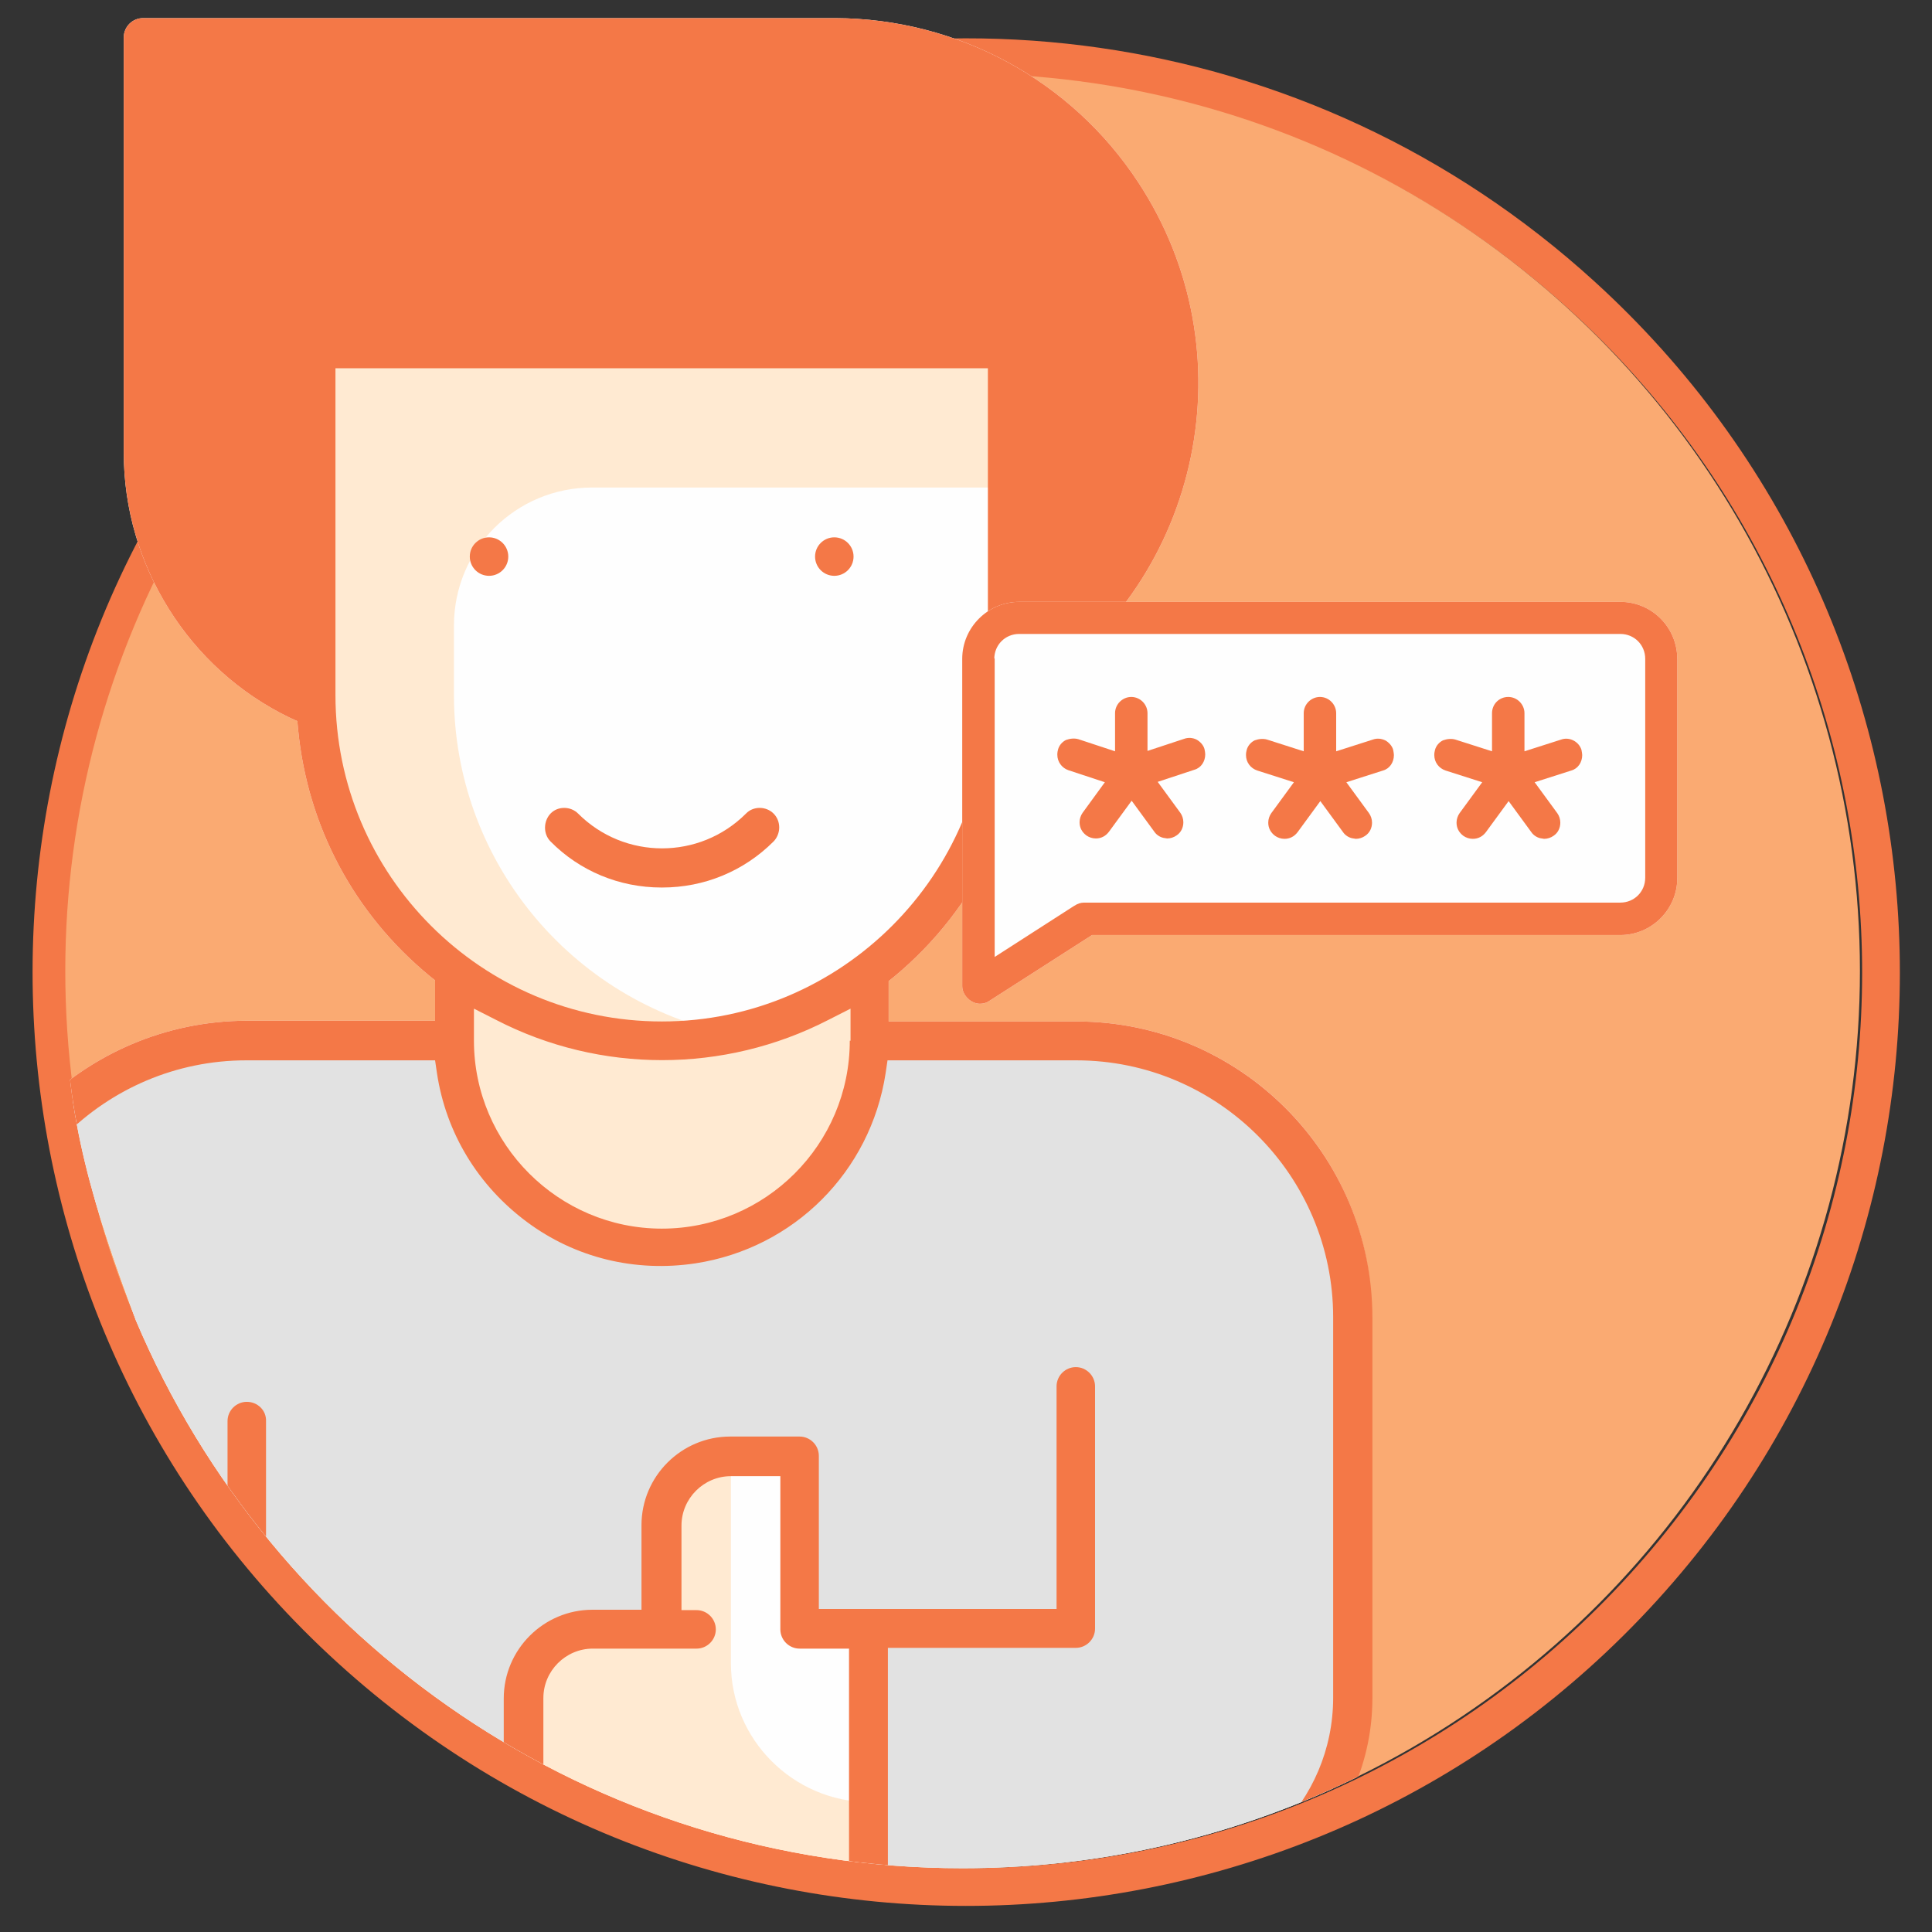
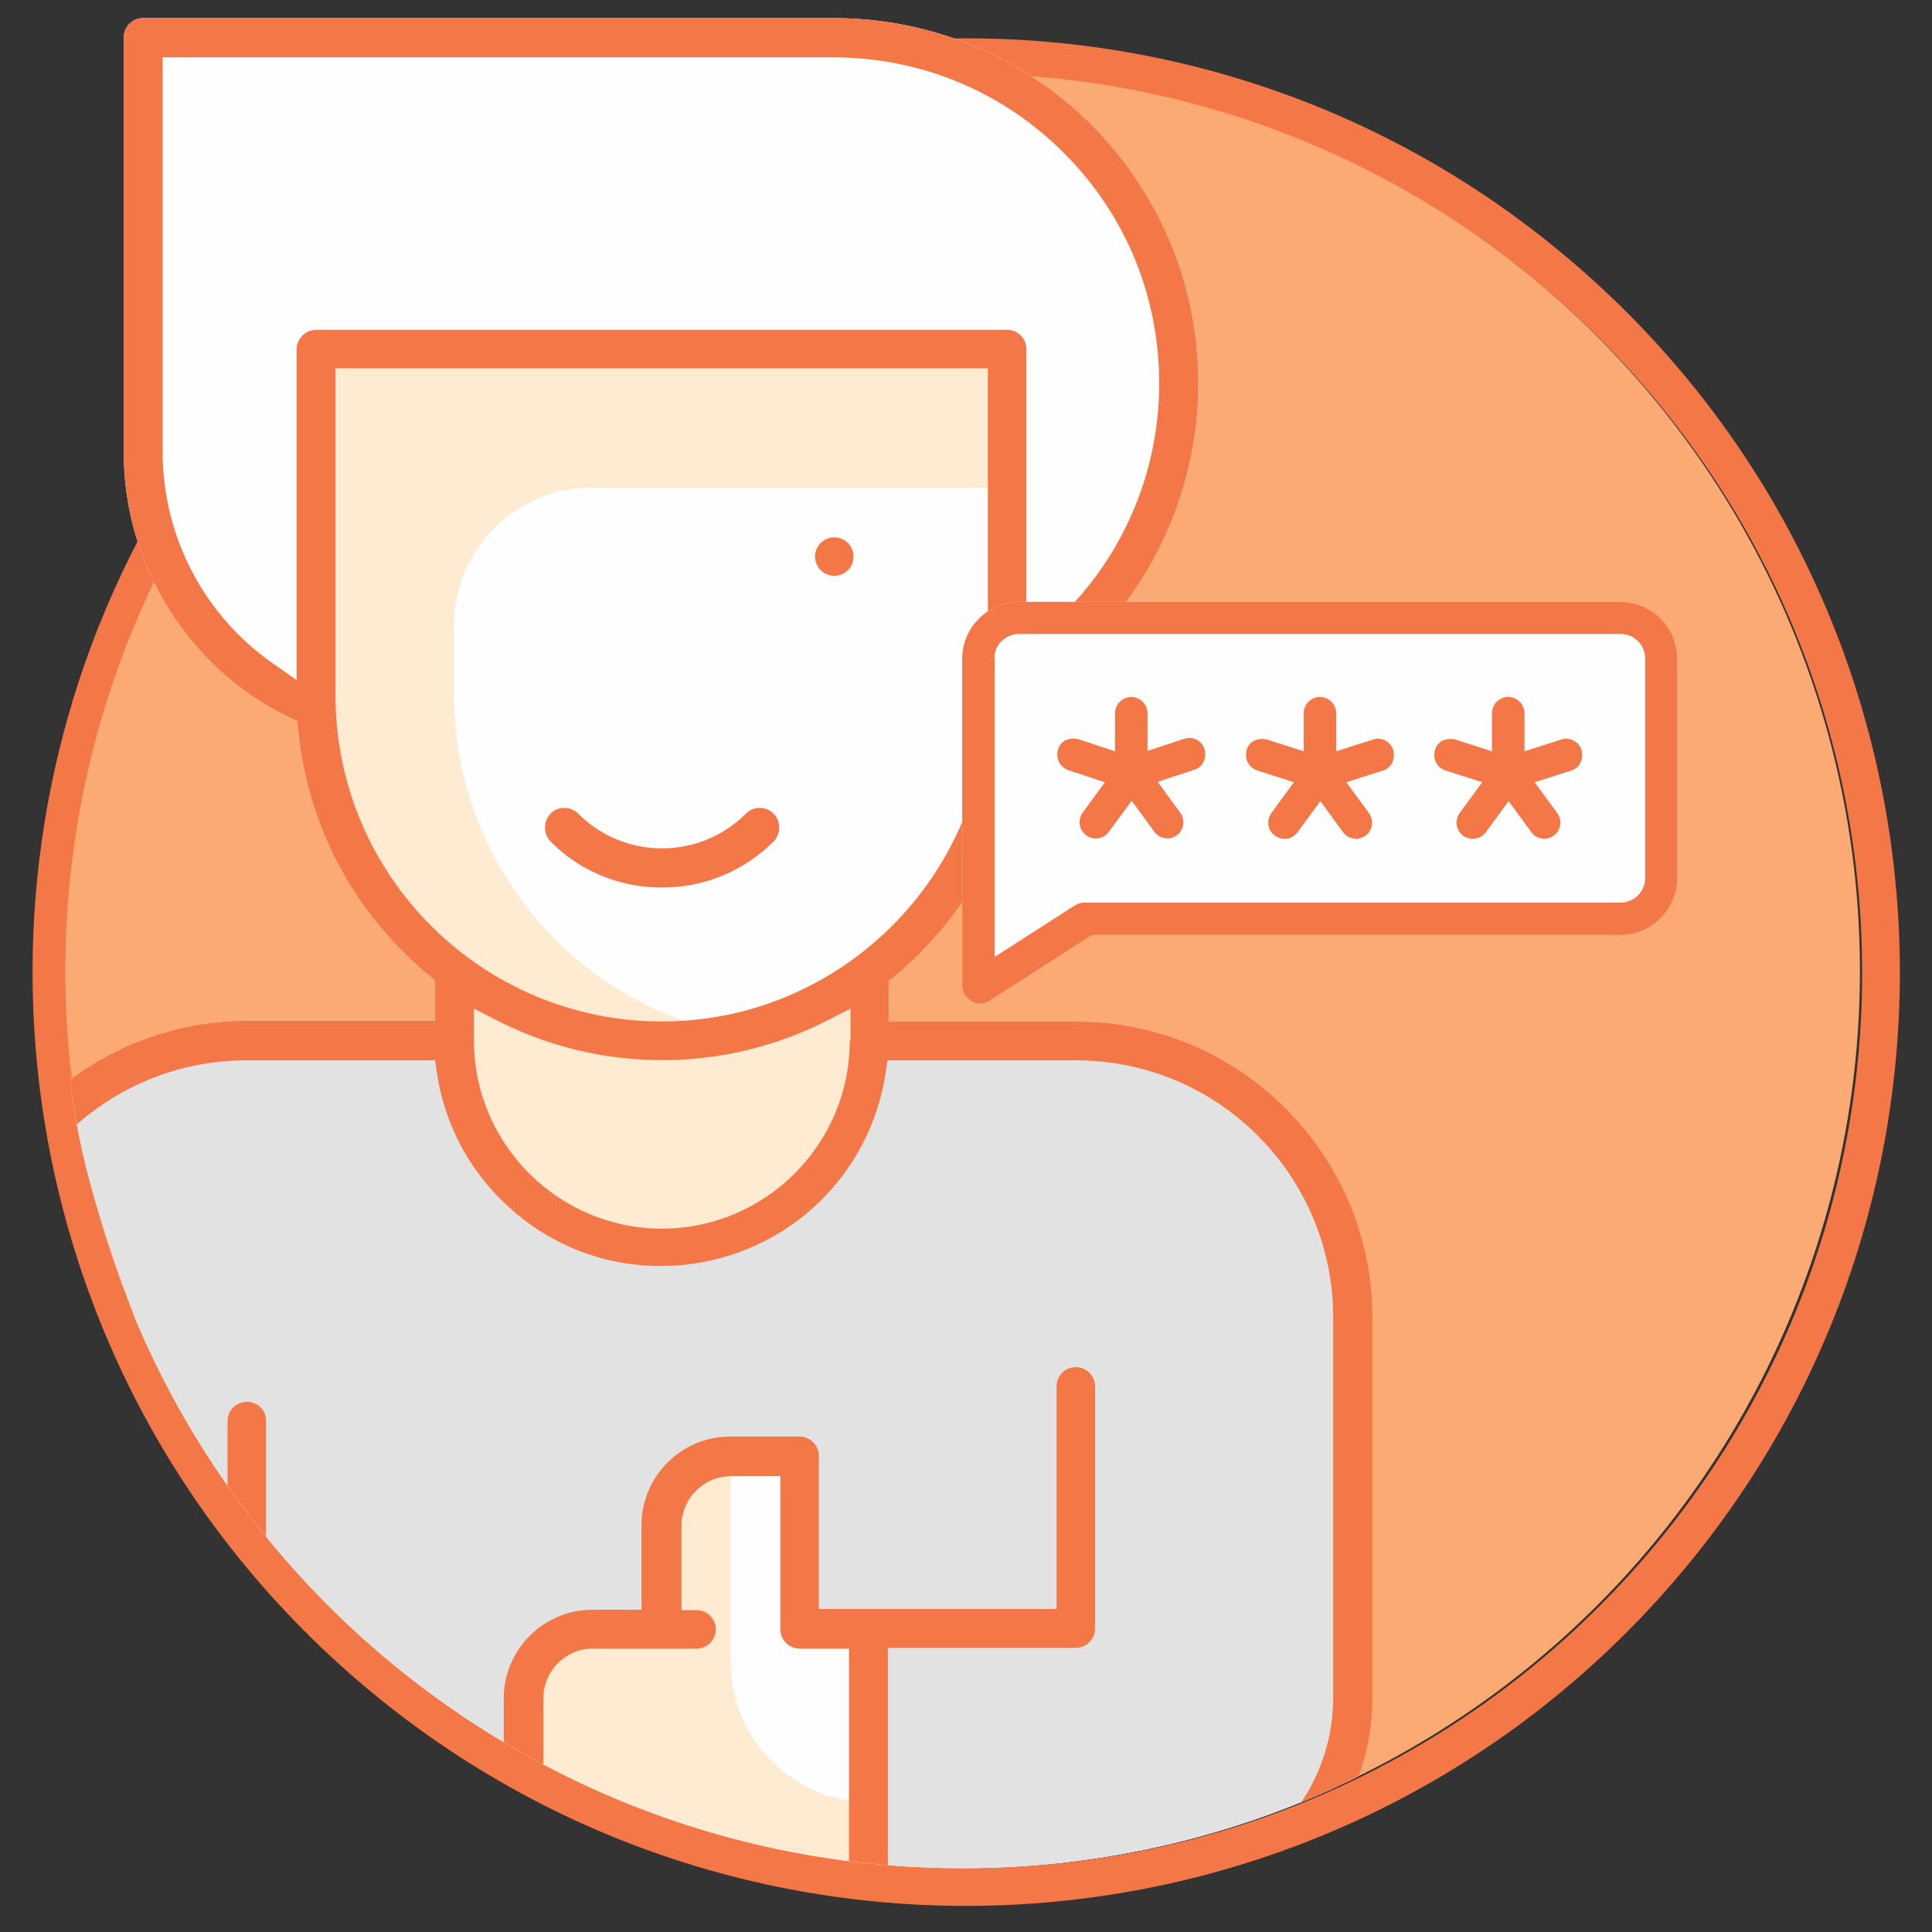
<svg xmlns="http://www.w3.org/2000/svg" xmlns:xlink="http://www.w3.org/1999/xlink" version="1.1" id="Layer_1" x="0px" y="0px" viewBox="0 0 512 512" style="enable-background:new 0 0 512 512;" xml:space="preserve">
  <rect x="0" y="0" width="512" height="512" fill="#333333" stroke="none" />
  <style type="text/css">
	.st0{fill:none;stroke:#F47847;stroke-width:10;stroke-miterlimit:10;}
	.st1{fill:#FAAA72;}
	.st2{clip-path:url(#SVGID_2_);}
	.st3{fill:#FEFEFE;}
	.st4{fill:#E2E2E2;}
	.st5{fill:#FFEAD2;}
	.st6{fill:#F47847;}
	.st7{clip-path:url(#SVGID_4_);fill:#FEFEFE;}
	.st8{clip-path:url(#SVGID_6_);}
</style>
  <g>
    <path class="st0" d="M153.6,37.8c86-40,191.2-27.3,265.6,40.5c99,90.1,106.3,243.5,16.2,342.5S192,527.1,92.9,437   S-13.3,193.4,76.8,94.4c4.9-5.5,10.1-10.6,15.3-15.4" />
    <circle class="st1" cx="255.1" cy="257.3" r="237.8" />
    <g>
      <g>
        <defs>
          <path id="SVGID_1_" d="M492.9,257.3c0,131.4-106.5,237.8-237.8,237.8c-98.5,0-183-59.9-219.1-145.2      c-11-29.7-18.7-53.1-18.7-85.9c0-87.5-4.8-216-4.8-263.5c0-19.8,75.6-55.3,286,19.1C422.3,63.3,492.9,126,492.9,257.3z" />
        </defs>
        <clipPath id="SVGID_2_">
          <use xlink:href="#SVGID_1_" style="overflow:visible;" />
        </clipPath>
        <g class="st2">
          <path class="st3" d="M285.3,270.7h-49.8V260l1.5-1.2c21.8-18.1,34.6-44.6,35.2-73v-2.1l1.8-1.2c44.6-29.3,57-89.5,27.7-134.1      c-17.8-27.2-48-43.5-80.4-43.6H37.9c-2.8,0-5.1,2.3-5.1,5.1V120c0,29.7,17.2,57.3,44,70.2l2,0.9l0.2,2.2      c2.5,25.7,14.8,48.8,34.8,65.3l1.5,1.2v10.7H65.4C22.2,270.6-13,305.7-13,349v192.4c0,2.8,2.3,5.1,5.1,5.1s5.1-2.3,5.1-5.1l0,0      h63l0,0c0,2.8,2.3,5.1,5.1,5.1c2.8,0,5.1-2.3,5.1-5.1l0,0h209.6l0,0c0,2.8,2.3,5.1,5.1,5.1c2.8,0,5.1-2.3,5.1-5.1v-31.5h13.1      c33.2,0,60.2-27,60.2-60.2V348.9C363.7,305.9,328.6,270.7,285.3,270.7z" />
          <g>
            <path class="st4" d="M285.3,275.8H65.4c-40.5,0-73.3,32.9-73.3,73.3v192.4h293.2v-36.6h18.4c30.3,0,55-24.6,55-55V349       C358.6,308.6,325.8,275.8,285.3,275.8z M230.4,504.8h-73.3c-10.1,0-18.4-8.2-18.4-18.4v-36.6c0-10.1,8.2-18.4,18.4-18.4h18.4       v-27.5c0-10.1,8.2-18.4,18.4-18.4h18.4v45.8h18.4v73.5H230.4z" />
            <path class="st5" d="M193.7,440.8v-55c-10.1,0-18.4,8.2-18.4,18.4v27.5H157c-10.1,0-18.4,8.2-18.4,18.4v36.6       c0,10.1,8.2,18.4,18.4,18.4h73.3v-27.5C210.1,477.4,193.7,460.9,193.7,440.8z" />
            <path class="st5" d="M175.4,275.8c-19.8,0-39.2-6.4-55-18.4v18.4c0,30.3,24.6,55,55,55s55-24.6,55-55v-18.4       C214.5,269.4,195.2,275.8,175.4,275.8z" />
            <path class="st5" d="M120.3,184.2v-18.4c0-20.3,16.4-36.6,36.6-36.6h110V92.5H83.7v91.7c0,50.6,41.1,91.7,91.7,91.7       c6.2,0,12.3-0.6,18.4-1.8C151,265.3,120.3,227.7,120.3,184.2z" />
-             <path class="st6" d="M221.1,10.1H37.9V120c0,29.9,18.1,56.8,45.8,67.9c0-1.3,0-2.5,0-3.9V92.4H267v88.4       c43.8-25.4,58.7-81.5,33.3-125.3C283.9,27.5,253.8,10.2,221.1,10.1z" />
            <g>
              <circle class="st6" cx="221.1" cy="147.5" r="5.1" />
-               <circle class="st6" cx="129.6" cy="147.5" r="5.1" />
              <path class="st6" d="M175.3,235.2C175.4,235.2,175.4,235.2,175.3,235.2L175.3,235.2L175.3,235.2c0.1,0,0.1,0,0.2,0        c11.1,0,21.6-4.3,29.5-12.2c0.9-0.9,1.5-2.3,1.5-3.7s-0.5-2.7-1.5-3.7c-2-2-5.4-2-7.3,0c-12.3,12.3-32.2,12.3-44.5,0        c-2-2-5.4-2-7.3,0s-2,5.4,0,7.4C153.6,230.8,164.1,235.2,175.3,235.2z" />
              <path class="st6" d="M65.4,371.5c-2.8,0-5.1,2.3-5.1,5.1v165c0,2.8,2.3,5.1,5.1,5.1c2.8,0,5.1-2.3,5.1-5.1v-165        C70.6,373.8,68.3,371.5,65.4,371.5z" />
              <path class="st6" d="M285.3,270.7h-49.8V260l1.5-1.2c21.8-18.1,34.6-44.6,35.2-73v-2.1l1.8-1.2c44.6-29.3,57-89.5,27.7-134.1        c-17.8-27.2-48-43.5-80.4-43.6H37.9c-2.8,0-5.1,2.3-5.1,5.1V120c0,29.7,17.2,57.3,44,70.2l2,0.9l0.2,2.2        c2.5,25.7,14.8,48.8,34.8,65.3l1.5,1.2v10.7H65.4C22.2,270.6-13,305.7-13,349v192.4c0,2.8,2.3,5.1,5.1,5.1s5.1-2.3,5.1-5.1        V349.1c0-37.6,30.6-68.1,68.1-68.1h50l0.5,3.4c2.4,15.9,10.9,29.8,23.8,39.4c12.9,9.6,28.8,13.4,44.7,11        c26.1-4,46.4-24.3,50.4-50.4l0.5-3.4h50c37.6,0,68.1,30.6,68.1,68.1v100.8c0,27.5-22.4,49.8-49.8,49.8h-68.2v-63h49.8        c2.8,0,5.1-2.3,5.1-5.1v-64.2c0-2.8-2.3-5.1-5.1-5.1s-5.1,2.3-5.1,5.1v59h-63v-40.6c0-2.8-2.3-5.1-5.1-5.1h-18.4        c-12.9,0-23.5,10.5-23.5,23.5v22.4H157c-12.9,0-23.5,10.5-23.5,23.5v36.6c0,12.9,10.5,23.5,23.5,23.5h123.2v31.5        c0,2.8,2.3,5.1,5.1,5.1c2.8,0,5.1-2.3,5.1-5.1v-31.5h13.1c33.2,0,60.2-27,60.2-60.2V349.2        C363.7,305.9,328.6,270.7,285.3,270.7z M78.6,92.6v87.6l-6.3-4.4c-18.2-12.7-29.1-33.5-29.2-55.7V15.2h178.1        c23.1,0.1,44.8,9.2,61,25.6c16.3,16.4,25.1,38.1,25,61.2c-0.1,24.3-10.5,47.5-28.5,63.6l-6.7,6.1V92.5c0-2.8-2.3-5.1-5.1-5.1        H83.7C80.9,87.5,78.6,89.8,78.6,92.6z M225.2,275.8c0,27.5-22.4,49.8-49.8,49.8s-49.8-22.4-49.8-49.8v-8.5l5.9,3        c27.5,14.2,60.4,14.2,88,0l5.9-3v8.5H225.2z M175.4,270.7c-47.7,0-86.5-38.7-86.5-86.5V97.6h172.9v86.5        C261.9,231.8,223,270.7,175.4,270.7z M225.2,499.7h-68.1c-7.2,0-13.1-5.9-13.1-13.1v-36.6c0-7.2,5.9-13.1,13.1-13.1h27.5        c2.8,0,5.1-2.3,5.1-5.1c0-2.8-2.3-5.1-5.1-5.1h-4v-22.4c0-7.2,5.9-13.1,13.1-13.1h13.1v40.6c0,2.8,2.3,5.1,5.1,5.1h13.1v62.9        H225.2z" />
            </g>
          </g>
        </g>
      </g>
      <g>
        <defs>
          <path id="SVGID_3_" d="M492.9,257.3c0,131.4-106.5,237.8-237.8,237.8c-98.5,0-183-59.9-219.1-145.2      c-11-29.7-18.7-53.1-18.7-85.9c0-87.5-4.8-216-4.8-263.5c0-19.8,75.6-55.3,286,19.1C422.3,63.3,492.9,126,492.9,257.3z" />
        </defs>
        <clipPath id="SVGID_4_">
          <use xlink:href="#SVGID_3_" style="overflow:visible;" />
        </clipPath>
        <path class="st7" d="M429.4,159.5H270.1c-8.3,0-15.1,6.8-15.1,15.1v86.7c0,1.3,0.6,2.5,1.6,3.4c0.8,0.8,2,1.3,3.1,1.3     c0.8,0,1.7-0.2,2.4-0.7l27.3-17.5h140c8.3,0,15.1-6.8,15.1-15.1v-58C444.5,166.2,437.7,159.5,429.4,159.5z" />
      </g>
      <g>
        <defs>
          <path id="SVGID_5_" d="M492.9,257.3c0,131.4-106.5,237.8-237.8,237.8c-98.5,0-183-59.9-219.1-145.2      c-11-29.7-18.7-53.1-18.7-85.9c0-87.5-4.8-216-4.8-263.5c0-19.8,75.6-55.3,286,19.1C422.3,63.3,492.9,126,492.9,257.3z" />
        </defs>
        <clipPath id="SVGID_6_">
          <use xlink:href="#SVGID_5_" style="overflow:visible;" />
        </clipPath>
        <g class="st8">
          <path class="st6" d="M429.4,159.5H270.1c-8.3,0-15.1,6.8-15.1,15.1v86.7c0,1.3,0.6,2.5,1.6,3.4c0.8,0.8,2,1.3,3.1,1.3      c0.8,0,1.7-0.2,2.4-0.7l27.3-17.5h140c8.3,0,15.1-6.8,15.1-15.1v-58C444.5,166.2,437.7,159.5,429.4,159.5z M263.5,174.6      c0-3.7,2.9-6.6,6.6-6.6h159.3c3.7,0,6.6,2.9,6.6,6.6v58c0,3.7-2.9,6.6-6.6,6.6H287.3c-0.9,0-1.8,0.3-2.5,0.8      c-0.1,0-0.1,0.1-0.2,0.1l-21,13.5v-79.1H263.5z" />
          <path class="st6" d="M383.1,204.2l9.7,3.1l-6,8.2c-0.5,0.7-0.8,1.6-0.8,2.5c0,1.4,0.6,2.6,1.8,3.5c0.7,0.5,1.6,0.8,2.5,0.8      c1.4,0,2.6-0.6,3.5-1.8l6-8.2l6,8.2c0.6,0.9,1.7,1.6,2.8,1.7c0.2,0,0.4,0.1,0.6,0.1c0.9,0,1.8-0.3,2.5-0.8      c1.2-0.8,1.8-2.1,1.8-3.5c0-0.9-0.3-1.8-0.8-2.5l-6-8.2l9.7-3.1c1.8-0.5,2.9-2.2,2.9-4.1c0-0.4-0.1-0.8-0.2-1.4      c-0.7-2.2-3.2-3.5-5.4-2.7l-9.7,3.1v-10.1c0-2.3-1.9-4.3-4.3-4.3s-4.3,1.9-4.3,4.3v10.1l-9.7-3.1c-1-0.3-2.2-0.2-3.3,0.2      c-1,0.5-1.8,1.4-2.1,2.5c-0.1,0.4-0.2,0.8-0.2,1.4C380.1,202,381.3,203.6,383.1,204.2z" />
          <path class="st6" d="M286.9,215.4c-0.5,0.7-0.8,1.6-0.8,2.5c0,1.4,0.6,2.6,1.8,3.5c0.7,0.5,1.6,0.8,2.5,0.8      c1.4,0,2.6-0.6,3.5-1.8l6-8.2l6,8.2c0.6,0.9,1.7,1.6,2.8,1.7c0.2,0,0.4,0.1,0.6,0.1c0.9,0,1.8-0.3,2.5-0.8      c1.2-0.8,1.8-2.1,1.8-3.5c0-0.9-0.3-1.8-0.8-2.5l-6-8.2l9.7-3.2c1.8-0.5,2.9-2.2,2.9-4.1c0-0.4-0.1-0.9-0.2-1.4      c-0.3-1.1-1.2-2-2.1-2.5c-1-0.5-2.2-0.6-3.3-0.2l-9.7,3.2V189c0-2.3-1.9-4.3-4.3-4.3c-2.3,0-4.3,1.9-4.3,4.3v10.1l-9.7-3.2      c-1-0.3-2.2-0.2-3.3,0.2c-1,0.5-1.8,1.4-2.1,2.5c-0.1,0.4-0.2,0.8-0.2,1.4c0,1.9,1.2,3.5,2.9,4.1l9.7,3.2L286.9,215.4z" />
          <path class="st6" d="M333.2,204.2l9.7,3.1l-6,8.2c-0.5,0.7-0.8,1.6-0.8,2.5c0,1.4,0.6,2.6,1.8,3.5c0.7,0.5,1.6,0.8,2.5,0.8      c1.4,0,2.6-0.6,3.5-1.8l6-8.2l6,8.2c0.6,0.9,1.7,1.6,2.8,1.7c0.2,0,0.4,0.1,0.6,0.1c0.9,0,1.8-0.3,2.5-0.8      c1.2-0.8,1.8-2.1,1.8-3.5c0-0.9-0.3-1.8-0.8-2.5l-6-8.2l9.7-3.1c1.8-0.5,2.9-2.2,2.9-4.1c0-0.4-0.1-0.8-0.2-1.4      c-0.3-1.1-1.2-2-2.1-2.5c-1.1-0.5-2.2-0.6-3.3-0.2l-9.7,3.1v-10.1c0-2.3-1.9-4.3-4.3-4.3c-2.3,0-4.3,1.9-4.3,4.3v10.1l-9.7-3.1      c-1-0.3-2.2-0.2-3.3,0.2c-1,0.5-1.8,1.4-2.1,2.5c-0.1,0.4-0.2,0.8-0.2,1.4C330.2,202,331.4,203.6,333.2,204.2z" />
        </g>
      </g>
    </g>
  </g>
</svg>